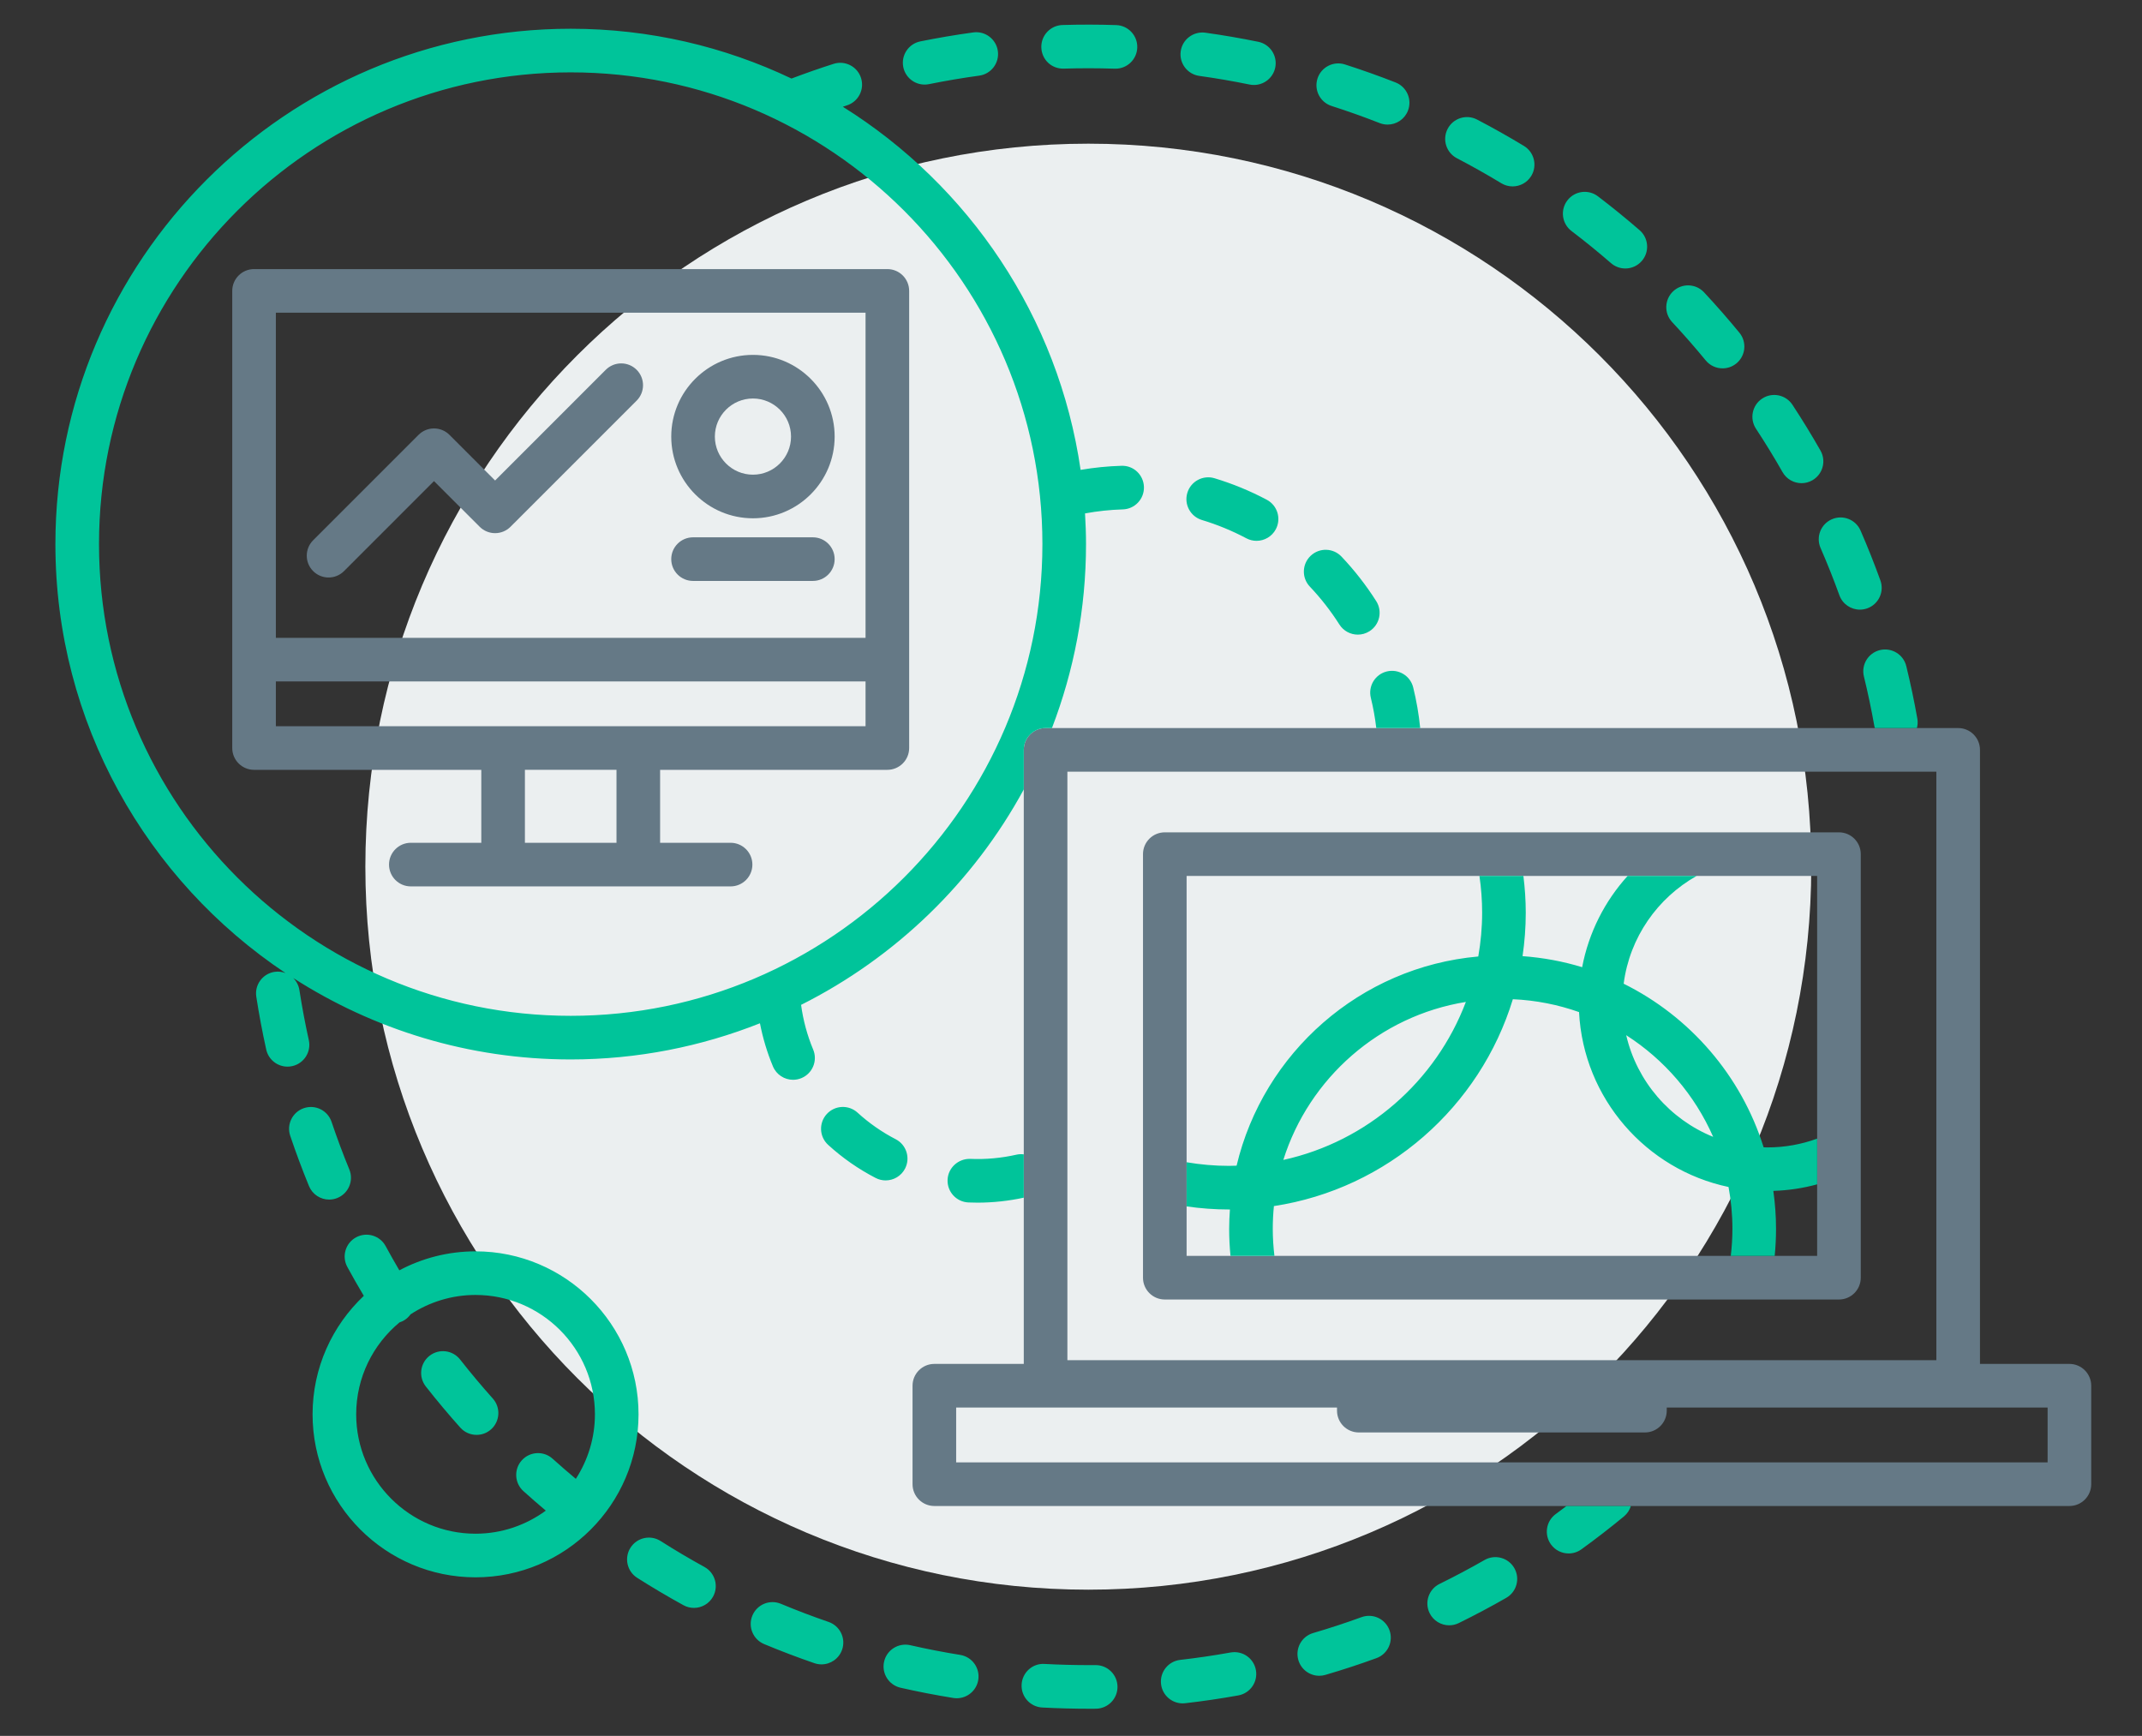
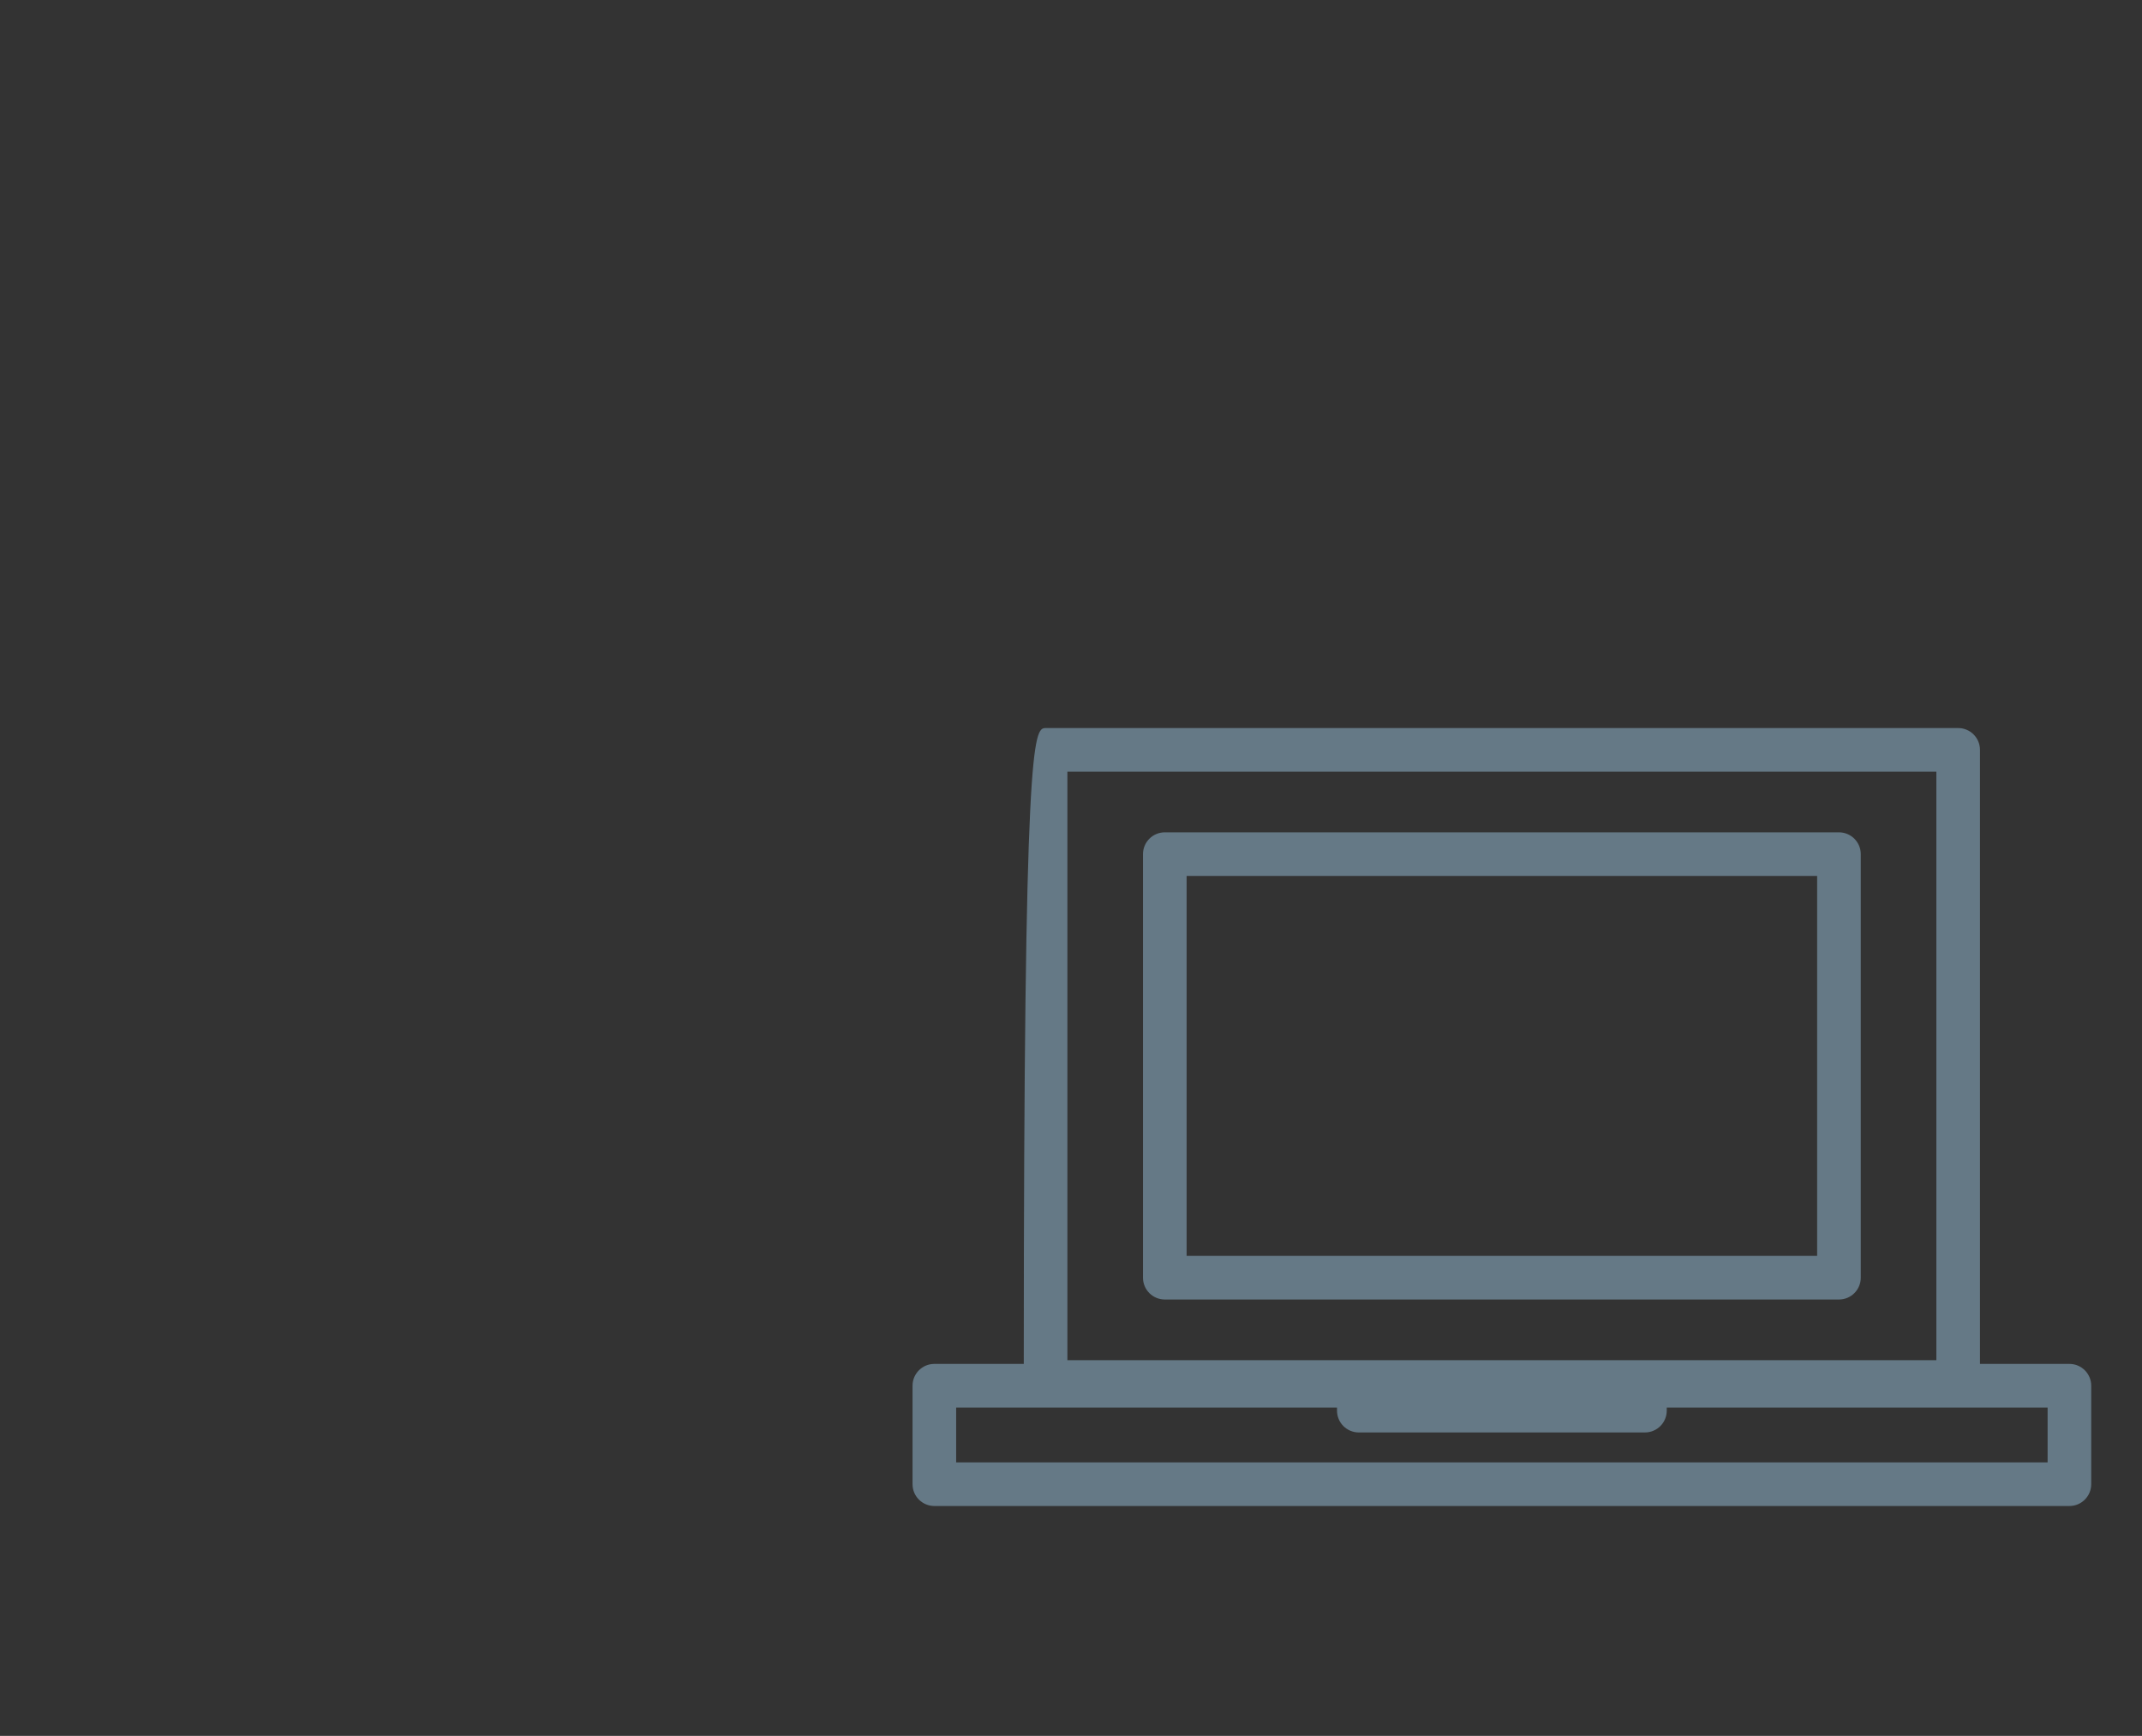
<svg xmlns="http://www.w3.org/2000/svg" width="348px" height="282px" viewBox="0 0 348 282" version="1.1">
  <rect x="0" y="0" width="348" height="282" fill="#333333" stroke="none" />
  <title>Illustration/Research Impact/Journal_v1</title>
  <g id="Illustration/Research-Impact/Journal" stroke="none" stroke-width="1" fill="none" fill-rule="evenodd">
-     <path d="M294.266,140.795 C294.266,205.663 241.68,258.249 176.812,258.249 C111.944,258.249 59.358,205.663 59.358,140.795 C59.358,75.927 111.944,23.341 176.812,23.341 C241.68,23.341 294.266,75.927 294.266,140.795" id="Fill-1" fill="#EBEFF0" fill-rule="nonzero" />
-     <path d="M318.134,118.275 C320.091,118.275 321.677,119.861 321.677,121.818 L321.677,221.571 L336.207,221.571 C338.164,221.571 339.75,223.157 339.75,225.114 L339.75,241.113 C339.75,243.07 338.164,244.655 336.207,244.655 L151.799,244.655 C149.842,244.655 148.256,243.07 148.256,241.113 L148.256,225.114 C148.256,223.157 149.842,221.571 151.799,221.571 L166.328,221.571 L166.328,121.818 C166.328,119.861 167.914,118.275 169.871,118.275 Z M217.218,228.657 L155.342,228.657 L155.342,237.57 L332.664,237.57 L332.664,228.657 L270.788,228.657 L270.788,229.164 C270.788,231.121 269.202,232.707 267.245,232.707 L220.761,232.707 C218.804,232.707 217.218,231.121 217.218,229.164 L217.218,228.657 Z M298.766,135.216 L189.239,135.216 C187.282,135.216 185.696,136.802 185.696,138.759 L185.696,207.567 C185.696,209.524 187.282,211.11 189.239,211.11 L298.766,211.11 C300.723,211.11 302.309,209.524 302.309,207.567 L302.309,138.759 C302.309,136.802 300.723,135.216 298.766,135.216 Z M295.223,184.973 L295.223,192.398 L295.223,204.024 L288.323,204.024 L281.189,204.024 L207.048,204.024 L199.914,204.024 L192.782,204.024 L192.782,195.985 L192.782,188.811 L192.782,142.302 L240.357,142.302 L247.499,142.302 L264.429,142.302 L275.64,142.302 L295.223,142.302 L295.223,184.973 Z M173.414,220.965 L314.591,220.965 L314.591,125.361 L173.414,125.361 L173.414,220.965 Z" id="Fill-3" fill="#657986" fill-rule="nonzero" />
-     <path d="M144.164,43.715 C146.121,43.715 147.707,45.301 147.707,47.258 L147.707,121.519 C147.707,123.476 146.121,125.062 144.164,125.062 L107.245,125.062 L107.245,136.913 L118.693,136.913 C120.65,136.913 122.236,138.499 122.236,140.456 C122.236,142.413 120.65,143.999 118.693,143.999 L66.746,143.999 C64.789,143.999 63.203,142.413 63.203,140.456 C63.203,138.499 64.789,136.913 66.746,136.913 L78.194,136.913 L78.194,125.062 L41.275,125.062 C39.318,125.062 37.732,123.476 37.732,121.519 L37.732,47.258 C37.732,45.301 39.318,43.715 41.275,43.715 L144.164,43.715 Z M100.159,125.061 L85.28,125.061 L85.28,136.913 L100.159,136.913 L100.159,125.061 Z M140.621,110.705 L44.818,110.705 L44.818,117.976 L140.621,117.976 L140.621,110.705 Z M140.621,50.801 L44.818,50.801 L44.818,103.618 L140.621,103.618 L140.621,50.801 Z M132.058,87.289 C134.015,87.289 135.601,88.875 135.601,90.832 C135.601,92.789 134.015,94.375 132.058,94.375 L112.597,94.375 C110.64,94.375 109.054,92.789 109.054,90.832 C109.054,88.875 110.64,87.289 112.597,87.289 Z M98.42,60.073 C99.805,58.691 102.047,58.691 103.432,60.073 C104.815,61.457 104.815,63.701 103.432,65.085 L82.941,85.575 C81.557,86.958 79.314,86.958 77.93,85.575 L70.51,78.155 L55.888,92.779 C55.195,93.47 54.289,93.816 53.382,93.816 C52.475,93.816 51.568,93.47 50.876,92.779 C49.492,91.395 49.492,89.151 50.876,87.767 L68.004,70.639 C69.389,69.256 71.632,69.256 73.015,70.639 L80.436,78.059 Z M122.327,57.652 C129.646,57.652 135.601,63.606 135.601,70.925 C135.601,78.244 129.646,84.198 122.327,84.198 C115.008,84.198 109.054,78.244 109.054,70.925 C109.054,63.606 115.008,57.652 122.327,57.652 Z M122.327,64.738 C118.916,64.738 116.14,67.514 116.14,70.925 C116.14,74.336 118.916,77.113 122.327,77.113 C125.738,77.113 128.515,74.336 128.515,70.925 C128.515,67.514 125.738,64.738 122.327,64.738 Z" id="Combined-Shape" fill="#657986" fill-rule="nonzero" />
-     <path d="M92.72,165.024 C50.464,165.024 16.086,130.646 16.086,88.39 C16.086,46.134 50.464,11.756 92.72,11.756 C134.976,11.756 169.354,46.134 169.354,88.39 C169.354,130.646 134.976,165.024 92.72,165.024 M182.209,75.67 C179.983,75.733 177.756,75.959 175.56,76.334 C171.957,51.47 157.39,30.119 136.931,17.342 C137.149,17.272 137.365,17.193 137.582,17.125 C139.448,16.533 140.481,14.542 139.89,12.676 C139.299,10.81 137.311,9.781 135.442,10.369 C133.145,11.097 130.852,11.908 128.589,12.76 C117.71,7.58 105.55,4.67 92.72,4.67 C46.557,4.67 9,42.227 9,88.39 C9,117.434 23.873,143.062 46.396,158.082 C45.84,157.87 45.229,157.782 44.598,157.881 C42.664,158.181 41.339,159.992 41.64,161.925 C42.083,164.79 42.626,167.674 43.251,170.501 C43.617,172.154 45.082,173.279 46.708,173.279 C46.961,173.279 47.219,173.252 47.477,173.195 C49.388,172.771 50.594,170.879 50.171,168.969 C49.577,166.291 49.064,163.555 48.642,160.839 C48.522,160.063 48.152,159.392 47.634,158.877 C60.659,167.238 76.127,172.11 92.72,172.11 C103.574,172.11 113.94,170.011 123.466,166.235 C123.93,168.63 124.632,170.978 125.574,173.236 C126.142,174.596 127.458,175.416 128.845,175.416 C129.3,175.416 129.763,175.328 130.208,175.141 C132.015,174.388 132.867,172.313 132.114,170.507 C131.142,168.179 130.482,165.736 130.149,163.244 C145.482,155.545 158.15,143.292 166.328,128.247 L166.328,121.818 C166.328,119.861 167.914,118.275 169.871,118.275 L170.906,118.275 C174.468,108.987 176.44,98.917 176.44,88.39 C176.44,86.716 176.376,85.056 176.279,83.406 C178.3,83.034 180.353,82.812 182.407,82.754 C184.363,82.7 185.905,81.07 185.851,79.114 C185.795,77.158 184.183,75.604 182.209,75.67 M93.552,240.245 C92.278,239.176 91.014,238.09 89.784,236.977 C88.335,235.667 86.095,235.777 84.78,237.228 C83.467,238.679 83.579,240.92 85.031,242.233 C86.222,243.311 87.442,244.368 88.674,245.407 C85.467,247.753 81.53,249.156 77.261,249.156 C66.568,249.156 57.868,240.457 57.868,229.763 C57.868,223.761 60.611,218.388 64.907,214.827 C65.179,214.739 65.447,214.623 65.7,214.463 C66.105,214.21 66.439,213.886 66.7,213.519 C69.742,211.535 73.366,210.37 77.261,210.37 C87.954,210.37 96.654,219.07 96.654,229.763 C96.654,233.625 95.506,237.219 93.552,240.245 M77.261,203.284 C72.79,203.284 68.576,204.402 64.878,206.367 C64.114,205.066 63.368,203.755 62.656,202.438 C61.725,200.716 59.573,200.077 57.854,201.007 C56.132,201.938 55.491,204.088 56.423,205.809 C57.278,207.39 58.182,208.959 59.106,210.515 C53.987,215.346 50.782,222.186 50.782,229.763 C50.782,244.364 62.66,256.242 77.261,256.242 C91.862,256.242 103.74,244.364 103.74,229.763 C103.74,215.163 91.862,203.284 77.261,203.284 M155.997,268.844 C153.281,268.406 150.548,267.876 147.878,267.266 C145.965,266.838 144.071,268.026 143.635,269.933 C143.2,271.841 144.395,273.741 146.302,274.176 C149.12,274.819 152.003,275.378 154.87,275.84 C155.061,275.872 155.25,275.886 155.438,275.886 C157.147,275.886 158.652,274.647 158.932,272.906 C159.243,270.974 157.93,269.156 155.997,268.844 M114.449,254.559 C112.044,253.238 109.647,251.819 107.323,250.342 C105.674,249.293 103.482,249.78 102.432,251.432 C101.382,253.084 101.87,255.274 103.522,256.323 C105.972,257.88 108.501,259.377 111.037,260.77 C111.578,261.068 112.163,261.209 112.741,261.209 C113.991,261.209 115.204,260.545 115.849,259.371 C116.791,257.656 116.164,255.502 114.449,254.559 M147.038,189.844 C147.937,188.105 147.256,185.967 145.518,185.07 C143.278,183.912 141.194,182.46 139.324,180.753 C137.877,179.434 135.637,179.538 134.318,180.982 C132.998,182.427 133.101,184.669 134.546,185.988 C136.875,188.114 139.472,189.922 142.264,191.365 C142.784,191.634 143.34,191.761 143.888,191.761 C145.171,191.761 146.409,191.062 147.038,189.844 M134.616,263.489 C132.017,262.595 129.412,261.605 126.872,260.545 C125.062,259.787 122.991,260.644 122.238,262.449 C121.484,264.254 122.336,266.33 124.142,267.084 C126.822,268.203 129.57,269.248 132.311,270.19 C132.693,270.322 133.081,270.383 133.463,270.383 C134.934,270.383 136.309,269.461 136.814,267.992 C137.45,266.141 136.466,264.125 134.616,263.489 M178.012,270.501 L177.977,270.501 C177.657,270.503 177.336,270.505 177.011,270.505 C174.585,270.503 172.131,270.444 169.705,270.314 C167.742,270.185 166.081,271.708 165.977,273.662 C165.871,275.616 167.37,277.286 169.324,277.39 C171.882,277.528 174.459,277.59 177.016,277.592 C177.359,277.592 177.702,277.59 178.045,277.587 C180.002,277.568 181.574,275.965 181.554,274.009 C181.535,272.064 179.952,270.501 178.012,270.501 M305.498,94.29 C304.516,91.57 303.431,88.845 302.274,86.19 C301.491,84.396 299.403,83.573 297.61,84.358 C295.816,85.14 294.995,87.228 295.778,89.022 C296.874,91.539 297.903,94.121 298.834,96.698 C299.356,98.141 300.716,99.038 302.166,99.038 C302.567,99.038 302.973,98.97 303.37,98.826 C305.211,98.161 306.163,96.129 305.498,94.29 M264.2,168.169 C270.397,172.139 275.348,177.884 278.329,184.686 C271.296,181.837 265.944,175.689 264.2,168.169 M208.495,188.435 C212.68,175.139 224.119,165.032 238.151,162.768 C233.289,175.633 222.154,185.436 208.495,188.435 M286.529,186.386 C282.887,174.744 274.57,165.153 263.789,159.806 C264.764,152.285 269.295,145.868 275.64,142.302 L264.429,142.302 C260.725,146.394 258.114,151.488 257.045,157.123 C253.946,156.178 250.703,155.572 247.361,155.33 C247.7,153.025 247.882,150.67 247.882,148.273 C247.882,146.25 247.742,144.26 247.499,142.302 L240.358,142.302 C240.643,144.253 240.796,146.245 240.796,148.273 C240.796,150.699 240.573,153.072 240.168,155.384 C220.97,157.085 205.251,171.045 200.903,189.368 C200.492,189.38 200.084,189.399 199.67,189.399 C197.323,189.399 195.024,189.191 192.783,188.811 L192.783,195.985 C195.033,196.309 197.331,196.485 199.67,196.485 C199.72,196.485 199.768,196.481 199.818,196.481 C199.745,197.52 199.695,198.565 199.695,199.623 C199.695,201.108 199.771,202.576 199.914,204.024 L207.049,204.024 C206.878,202.579 206.781,201.113 206.781,199.623 C206.781,198.378 206.845,197.147 206.964,195.933 C225.409,193.122 240.445,179.82 245.787,162.327 C249.541,162.493 253.151,163.218 256.54,164.417 C257.252,178.448 267.447,190.016 280.827,192.83 C281.234,195.035 281.457,197.302 281.457,199.623 C281.457,201.113 281.36,202.579 281.189,204.024 L288.324,204.024 C288.467,202.576 288.543,201.108 288.543,199.623 C288.543,197.532 288.387,195.478 288.106,193.463 C290.562,193.387 292.945,193.022 295.223,192.398 L295.223,184.973 C292.701,185.897 289.979,186.402 287.141,186.402 C286.936,186.402 286.733,186.392 286.529,186.386 M311.502,116.751 C310.995,113.896 310.391,111.023 309.703,108.21 C309.238,106.309 307.324,105.151 305.419,105.609 C303.519,106.074 302.355,107.992 302.819,109.893 C303.471,112.559 304.044,115.282 304.524,117.987 C304.541,118.087 304.576,118.179 304.602,118.275 L311.429,118.275 C311.558,117.791 311.595,117.276 311.502,116.751 M241.187,253.429 C238.8,254.796 236.342,256.102 233.88,257.309 C232.123,258.171 231.398,260.294 232.259,262.051 C232.875,263.306 234.134,264.035 235.444,264.035 C235.967,264.035 236.499,263.919 237.001,263.672 C239.598,262.398 242.192,261.021 244.71,259.578 C246.408,258.605 246.995,256.44 246.023,254.742 C245.05,253.044 242.884,252.457 241.187,253.429 M221.2,262.712 C218.611,263.655 215.967,264.522 213.342,265.291 C211.464,265.84 210.387,267.808 210.937,269.686 C211.389,271.232 212.802,272.235 214.335,272.235 C214.665,272.235 215,272.189 215.332,272.091 C218.103,271.281 220.892,270.366 223.624,269.371 C225.463,268.702 226.411,266.669 225.741,264.83 C225.073,262.992 223.041,262.043 221.2,262.712 M252.771,245.95 C251.185,247.097 250.83,249.312 251.978,250.897 C252.67,251.855 253.753,252.364 254.851,252.364 C255.571,252.364 256.297,252.145 256.925,251.69 C259.274,249.991 261.597,248.195 263.828,246.353 C264.385,245.893 264.763,245.298 264.959,244.656 L254.5,244.656 C253.923,245.088 253.352,245.529 252.771,245.95 M199.926,268.452 C197.222,268.938 194.469,269.343 191.745,269.654 C189.801,269.876 188.406,271.632 188.627,273.577 C188.834,275.384 190.366,276.718 192.143,276.718 C192.278,276.718 192.413,276.711 192.55,276.695 C195.424,276.367 198.328,275.94 201.182,275.426 C203.108,275.08 204.388,273.238 204.041,271.311 C203.695,269.385 201.859,268.104 199.926,268.452 M158.812,195.374 C161.337,195.374 163.863,195.097 166.328,194.567 L166.328,187.528 C165.944,187.484 165.548,187.488 165.149,187.579 C162.695,188.135 160.17,188.37 157.636,188.263 C155.696,188.21 154.03,189.7 153.948,191.655 C153.866,193.61 155.384,195.261 157.339,195.343 C157.831,195.364 158.322,195.374 158.812,195.374 M225.301,109.081 C223.402,109.551 222.243,111.473 222.714,113.373 C223.114,114.984 223.401,116.625 223.598,118.275 L230.734,118.275 C230.51,116.05 230.13,113.836 229.593,111.668 C229.122,109.768 227.2,108.616 225.301,109.081 M236.698,25.707 C239.135,26.978 241.563,28.344 243.911,29.768 C244.486,30.116 245.119,30.282 245.745,30.282 C246.943,30.282 248.113,29.673 248.779,28.575 C249.793,26.901 249.258,24.722 247.585,23.708 C245.106,22.206 242.545,20.764 239.973,19.423 C238.241,18.516 236.098,19.192 235.194,20.927 C234.288,22.663 234.962,24.802 236.698,25.707 M216.341,17.218 C218.963,18.056 221.588,18.991 224.146,19.994 C224.571,20.16 225.008,20.239 225.439,20.239 C226.854,20.239 228.191,19.385 228.739,17.989 C229.453,16.168 228.556,14.111 226.734,13.396 C224.035,12.337 221.265,11.353 218.499,10.468 C216.636,9.874 214.641,10.901 214.045,12.764 C213.449,14.628 214.477,16.623 216.341,17.218 M255.313,37.529 C257.492,39.189 259.655,40.946 261.738,42.751 C262.407,43.332 263.234,43.616 264.056,43.616 C265.048,43.616 266.035,43.202 266.736,42.393 C268.017,40.914 267.857,38.676 266.378,37.395 C264.183,35.493 261.905,33.641 259.606,31.89 C258.051,30.706 255.825,31.006 254.64,32.563 C253.454,34.12 253.755,36.342 255.313,37.529 M289.606,76.702 C290.258,77.849 291.455,78.493 292.688,78.493 C293.282,78.493 293.884,78.343 294.438,78.028 C296.138,77.06 296.733,74.897 295.764,73.196 C294.334,70.684 292.802,68.181 291.208,65.757 C290.133,64.122 287.935,63.668 286.301,64.743 C284.665,65.818 284.211,68.015 285.286,69.65 C286.797,71.948 288.25,74.32 289.606,76.702 M217.606,101.454 C218.281,102.516 219.427,103.097 220.599,103.097 C221.249,103.097 221.907,102.919 222.496,102.544 C224.149,101.494 224.636,99.304 223.586,97.653 C221.947,95.073 220.049,92.64 217.947,90.422 C216.602,89.002 214.359,88.941 212.938,90.289 C211.518,91.634 211.457,93.878 212.804,95.297 C214.594,97.186 216.209,99.257 217.606,101.454 M277.117,58.547 C277.818,59.401 278.833,59.841 279.857,59.841 C280.649,59.841 281.445,59.578 282.104,59.036 C283.616,57.794 283.835,55.561 282.592,54.049 C280.75,51.806 278.817,49.598 276.846,47.487 C275.51,46.056 273.268,45.978 271.838,47.313 C270.407,48.648 270.329,50.89 271.664,52.321 C273.534,54.325 275.368,56.42 277.117,58.547 M172.828,11.147 C175.561,11.065 178.338,11.068 181.109,11.157 C181.148,11.159 181.187,11.159 181.226,11.159 C183.129,11.159 184.702,9.648 184.765,7.731 C184.829,5.776 183.295,4.138 181.339,4.075 C178.42,3.978 175.493,3.976 172.615,4.063 C170.658,4.123 169.12,5.756 169.179,7.712 C169.239,9.669 170.83,11.211 172.828,11.147 M150.221,13.741 C150.454,13.741 150.691,13.717 150.928,13.67 C153.613,13.127 156.358,12.662 159.086,12.289 C161.026,12.024 162.382,10.237 162.117,8.298 C161.852,6.359 160.057,5.001 158.127,5.267 C155.249,5.661 152.354,6.151 149.522,6.724 C147.604,7.112 146.364,8.982 146.752,10.9 C147.092,12.581 148.57,13.741 150.221,13.741 M194.846,12.331 C197.567,12.709 200.311,13.18 203,13.731 C203.241,13.78 203.48,13.803 203.715,13.803 C205.363,13.803 206.839,12.647 207.183,10.97 C207.574,9.052 206.339,7.18 204.422,6.788 C201.585,6.208 198.692,5.711 195.823,5.311 C193.889,5.053 192.094,6.394 191.824,8.333 C191.555,10.271 192.908,12.061 194.846,12.331 M53.477,194.876 C53.925,194.876 54.38,194.791 54.821,194.61 C56.631,193.868 57.496,191.798 56.754,189.987 C55.713,187.449 54.741,184.844 53.866,182.248 C53.241,180.393 51.23,179.394 49.376,180.022 C47.522,180.647 46.526,182.658 47.151,184.511 C48.074,187.251 49.1,189.998 50.198,192.676 C50.759,194.046 52.082,194.876 53.477,194.876 M205.807,81.186 C203.107,79.753 200.25,78.578 197.318,77.692 C195.447,77.129 193.468,78.188 192.902,80.061 C192.336,81.934 193.397,83.912 195.271,84.477 C197.763,85.229 200.19,86.228 202.485,87.446 C203.014,87.727 203.582,87.86 204.143,87.86 C205.411,87.86 206.639,87.176 207.276,85.977 C208.193,84.249 207.535,82.104 205.807,81.186 M74.751,220.857 C73.542,219.317 71.315,219.048 69.777,220.257 C68.237,221.465 67.969,223.693 69.177,225.232 C70.961,227.505 72.847,229.755 74.783,231.92 C75.483,232.703 76.451,233.101 77.425,233.101 C78.266,233.101 79.11,232.804 79.785,232.2 C81.244,230.895 81.369,228.655 80.066,227.197 C78.231,225.144 76.443,223.011 74.751,220.857" id="Fill-5" fill="#00C49A" fill-rule="nonzero" />
+     <path d="M318.134,118.275 C320.091,118.275 321.677,119.861 321.677,121.818 L321.677,221.571 L336.207,221.571 C338.164,221.571 339.75,223.157 339.75,225.114 L339.75,241.113 C339.75,243.07 338.164,244.655 336.207,244.655 L151.799,244.655 C149.842,244.655 148.256,243.07 148.256,241.113 L148.256,225.114 C148.256,223.157 149.842,221.571 151.799,221.571 L166.328,221.571 C166.328,119.861 167.914,118.275 169.871,118.275 Z M217.218,228.657 L155.342,228.657 L155.342,237.57 L332.664,237.57 L332.664,228.657 L270.788,228.657 L270.788,229.164 C270.788,231.121 269.202,232.707 267.245,232.707 L220.761,232.707 C218.804,232.707 217.218,231.121 217.218,229.164 L217.218,228.657 Z M298.766,135.216 L189.239,135.216 C187.282,135.216 185.696,136.802 185.696,138.759 L185.696,207.567 C185.696,209.524 187.282,211.11 189.239,211.11 L298.766,211.11 C300.723,211.11 302.309,209.524 302.309,207.567 L302.309,138.759 C302.309,136.802 300.723,135.216 298.766,135.216 Z M295.223,184.973 L295.223,192.398 L295.223,204.024 L288.323,204.024 L281.189,204.024 L207.048,204.024 L199.914,204.024 L192.782,204.024 L192.782,195.985 L192.782,188.811 L192.782,142.302 L240.357,142.302 L247.499,142.302 L264.429,142.302 L275.64,142.302 L295.223,142.302 L295.223,184.973 Z M173.414,220.965 L314.591,220.965 L314.591,125.361 L173.414,125.361 L173.414,220.965 Z" id="Fill-3" fill="#657986" fill-rule="nonzero" />
  </g>
</svg>